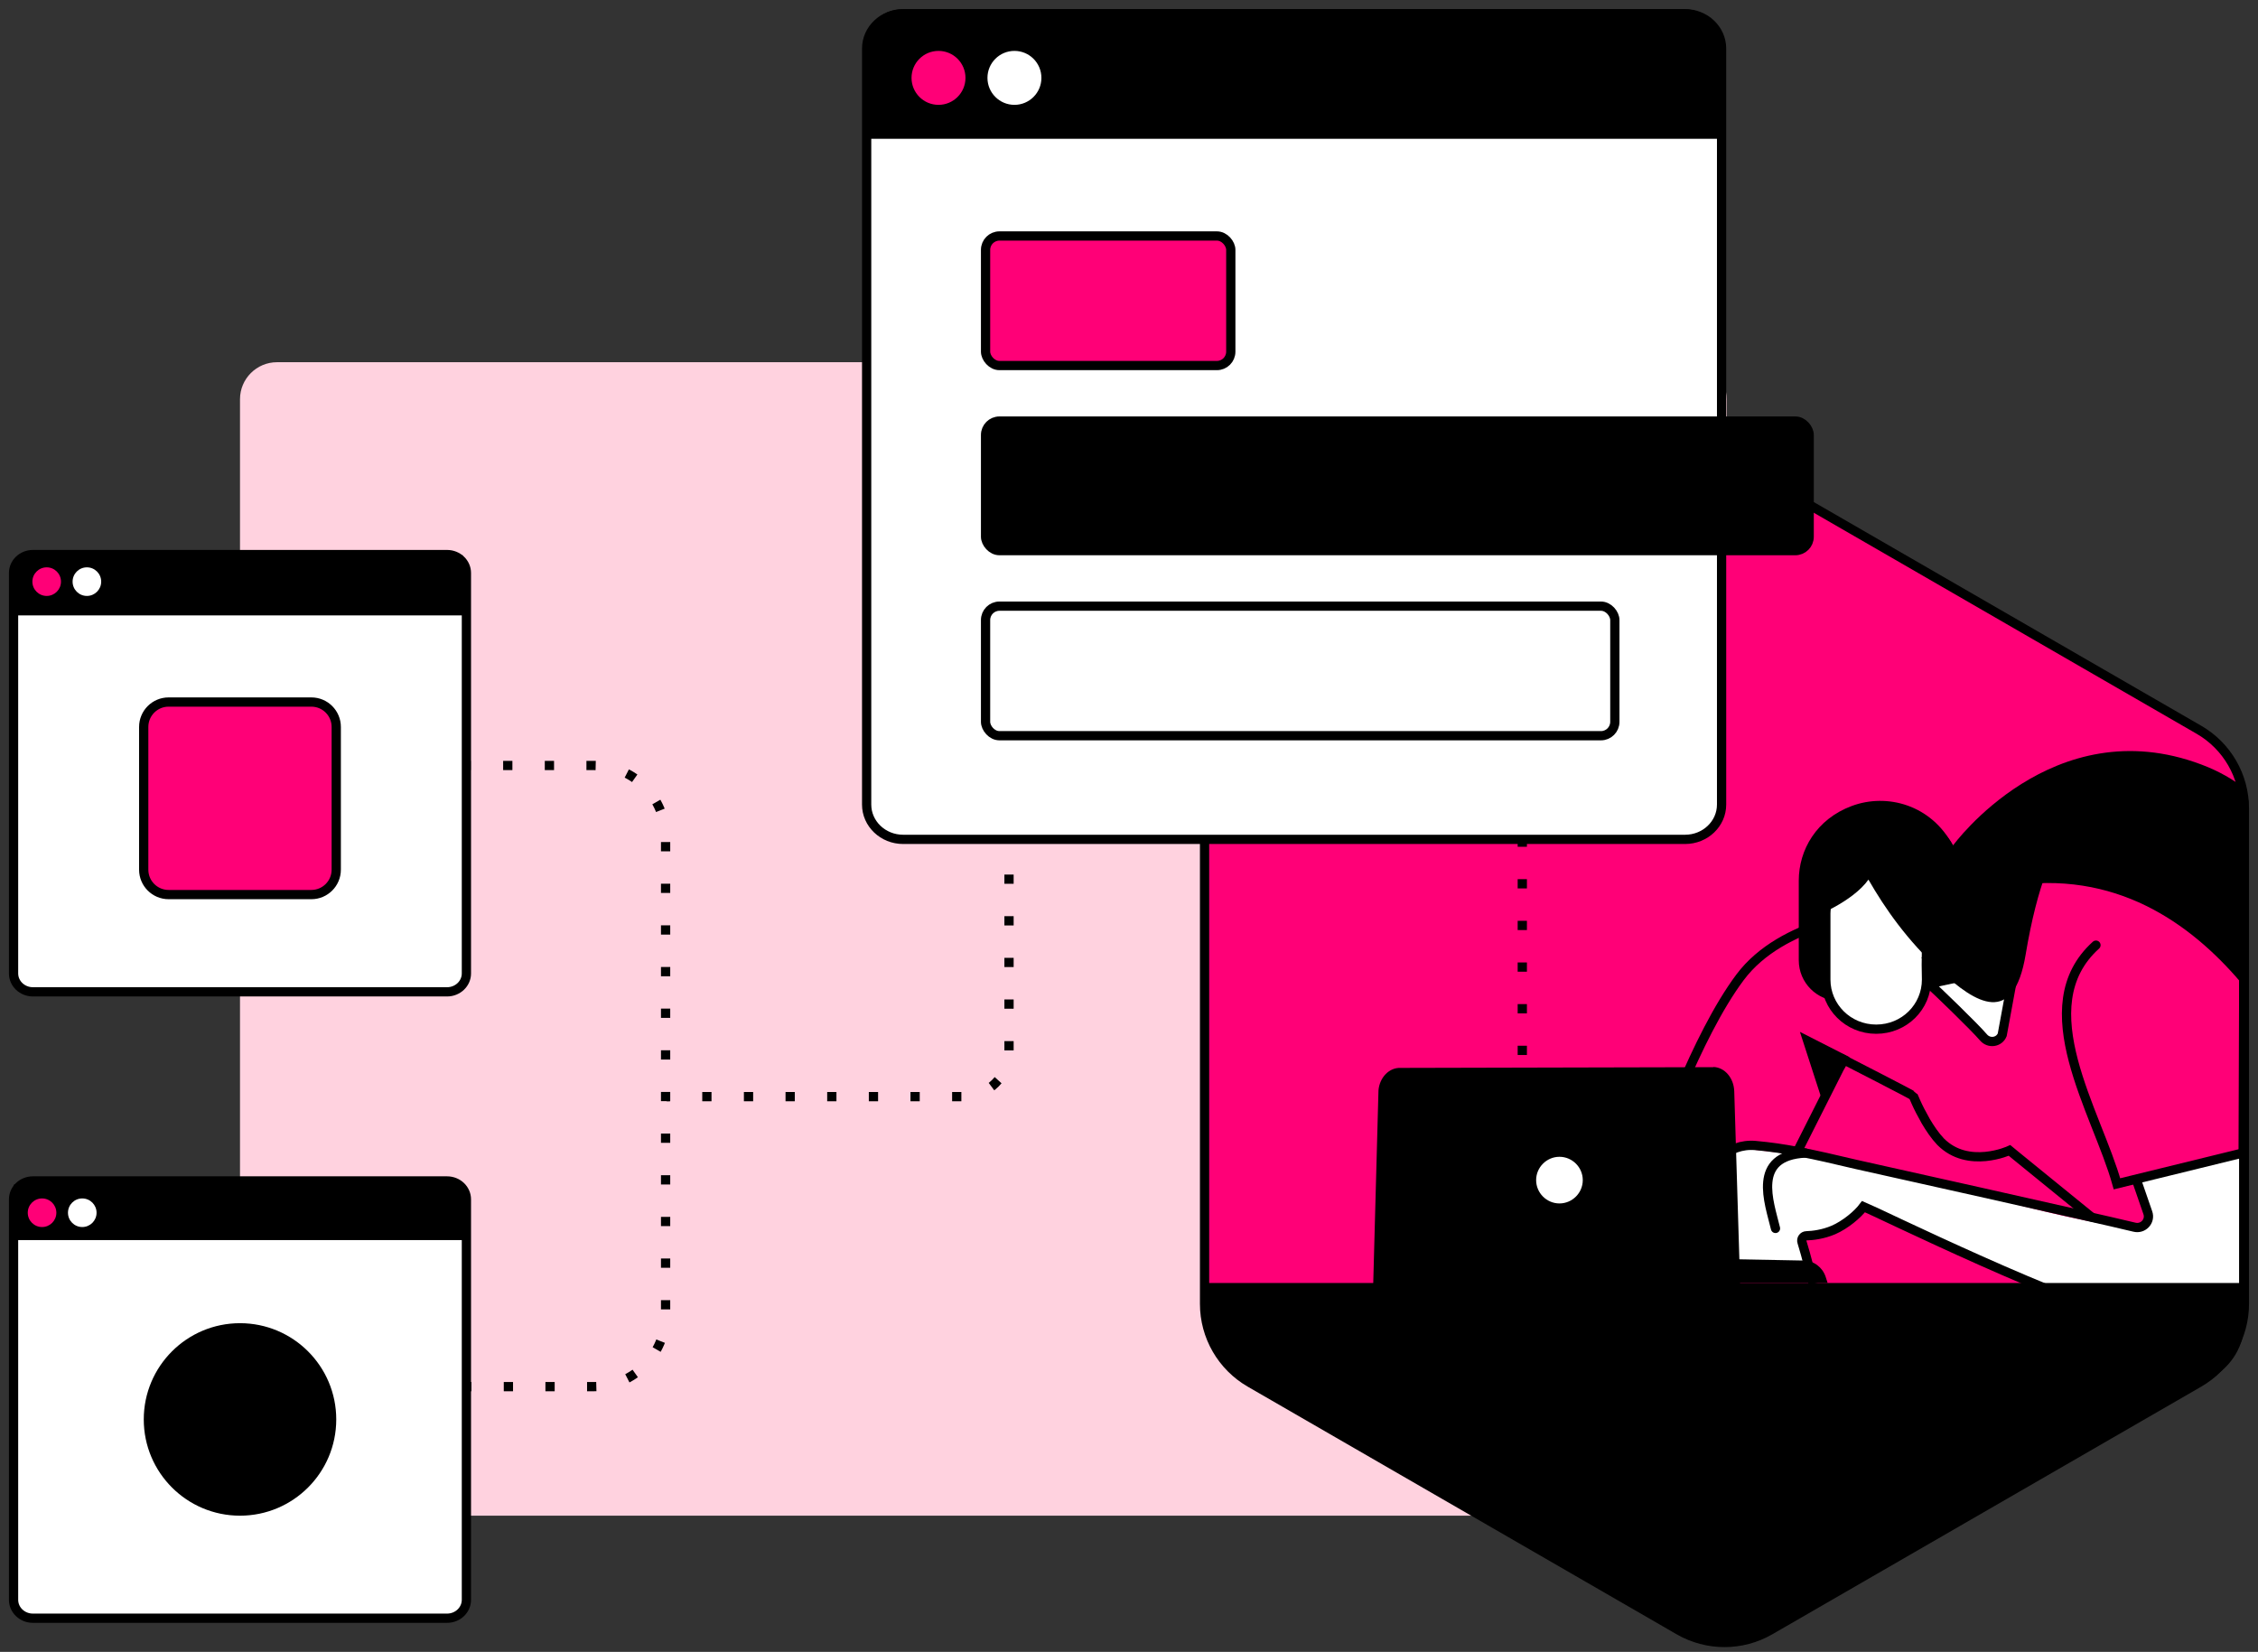
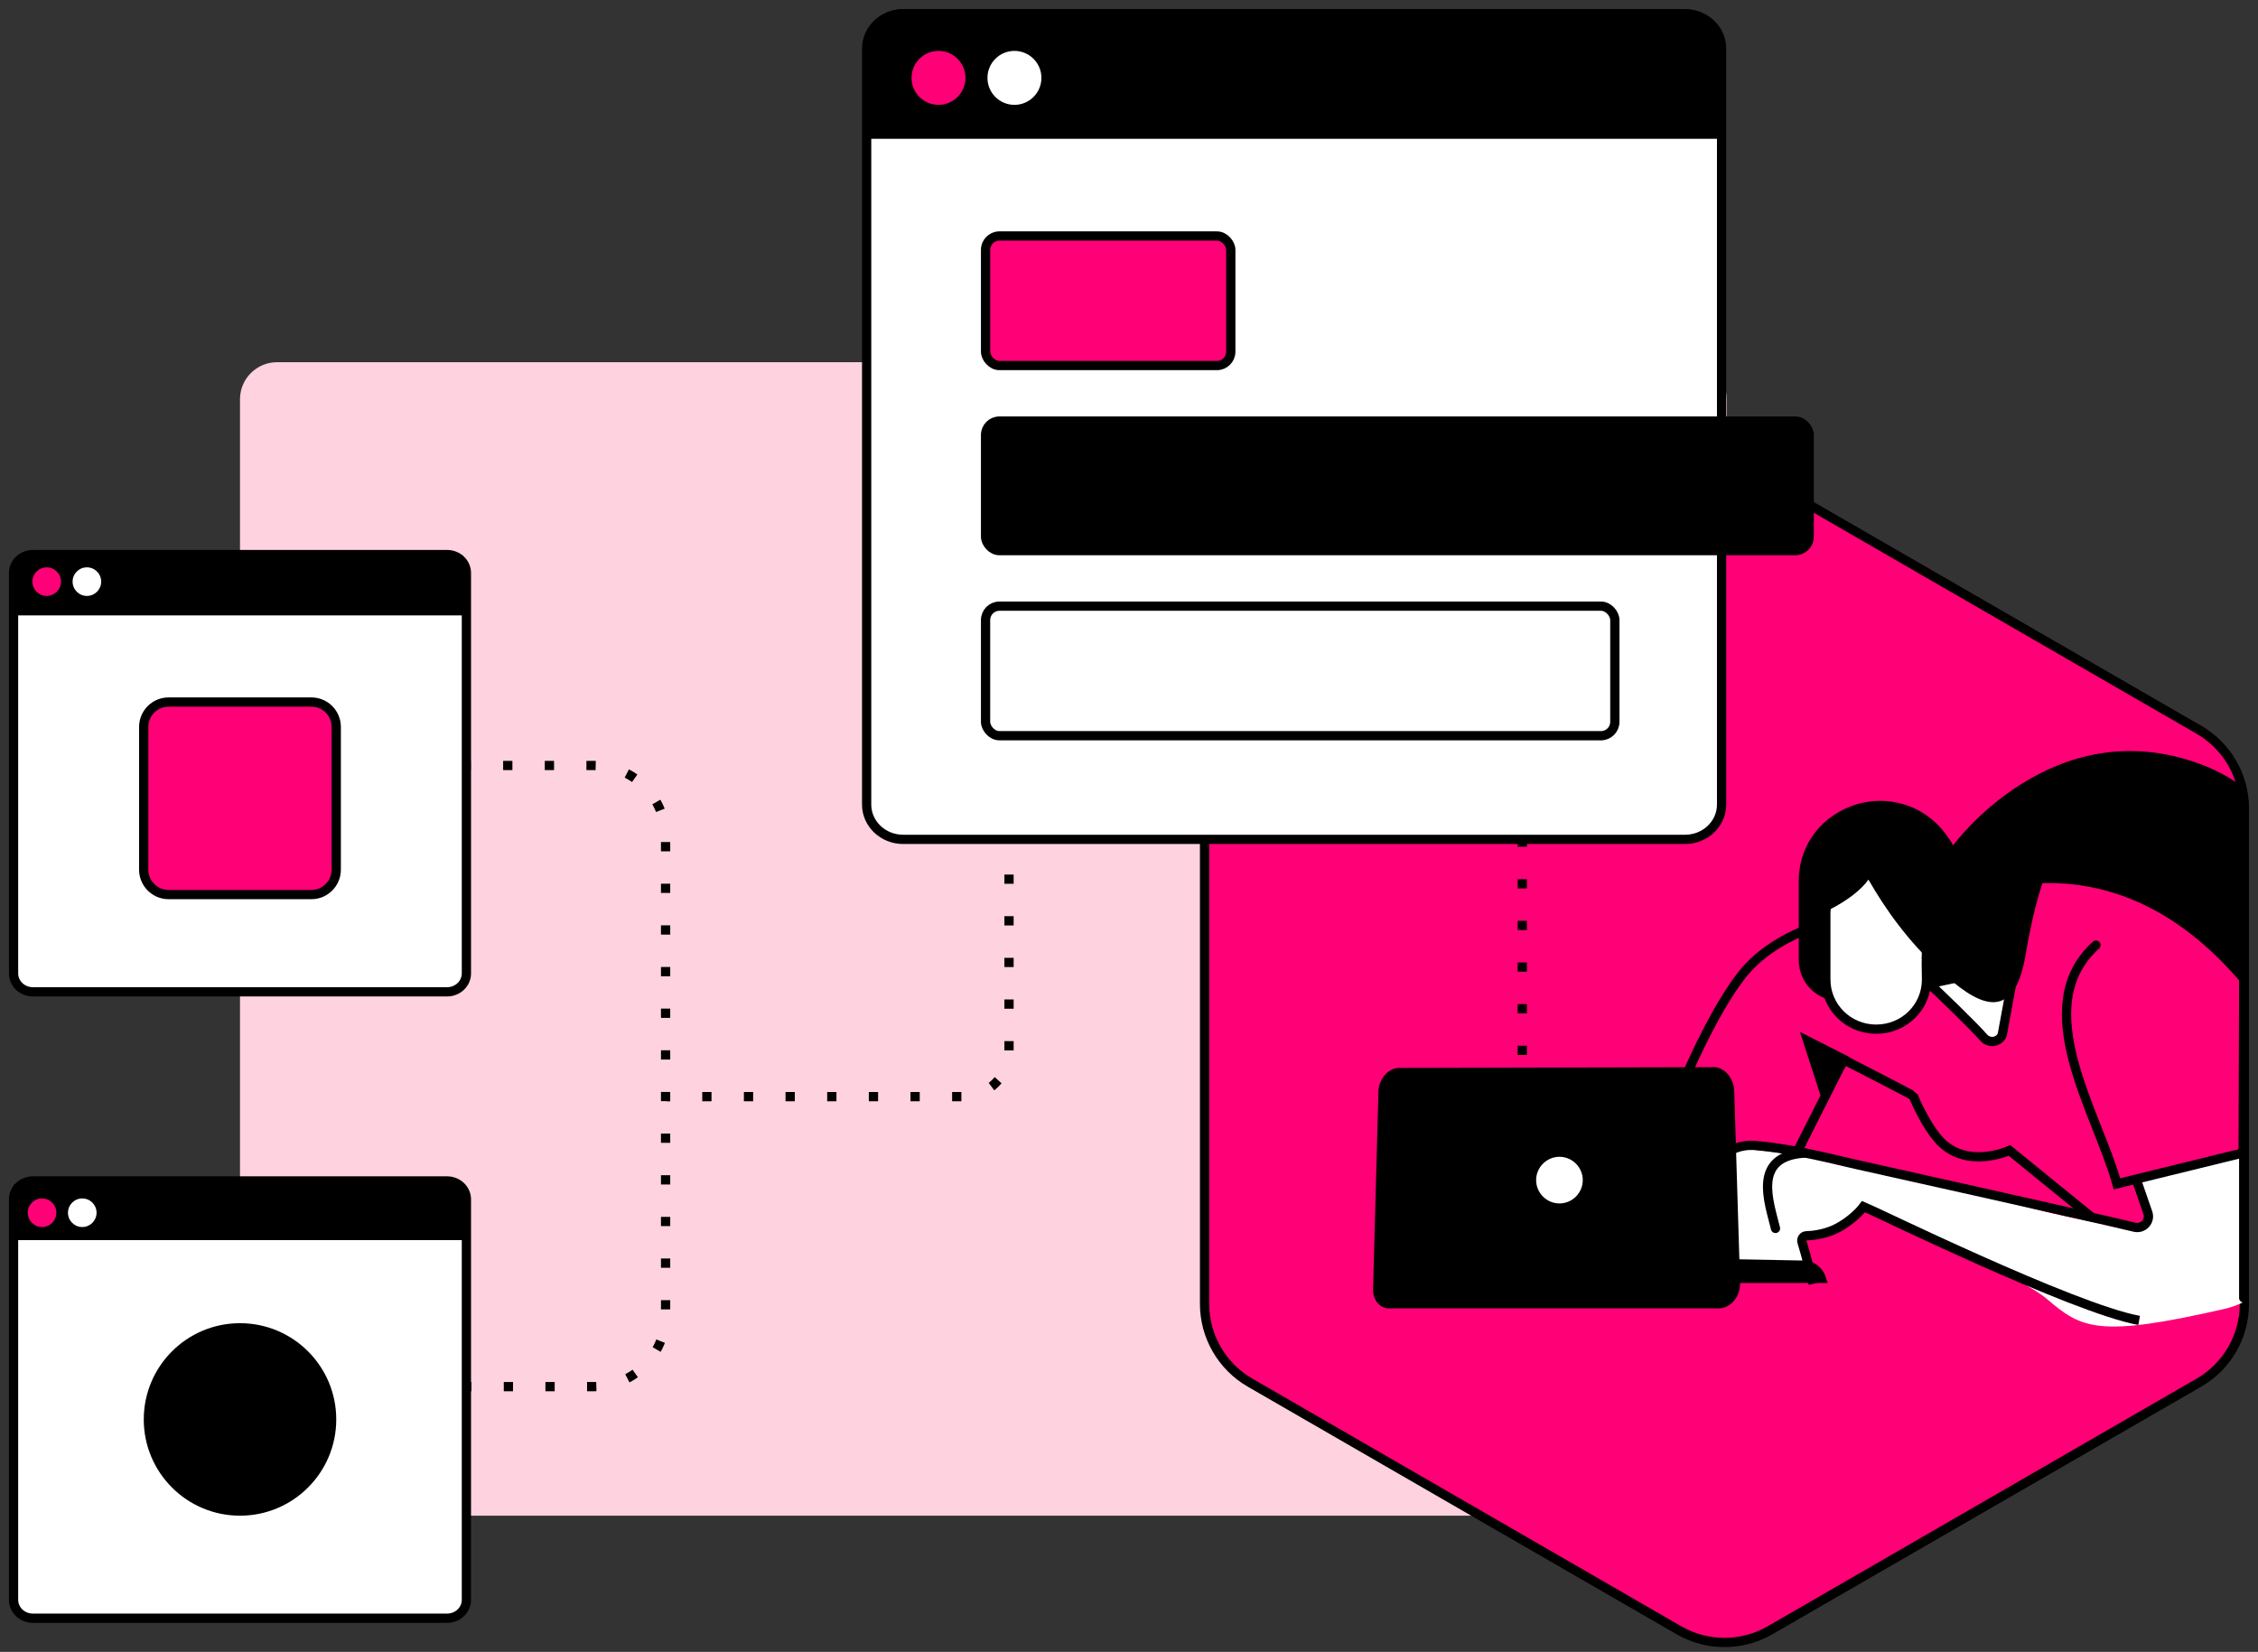
<svg xmlns="http://www.w3.org/2000/svg" width="488" height="357" viewBox="0 0 488 357" fill="none">
  <rect x="0" y="0" width="488" height="357" fill="#333333" stroke="none" />
  <path d="M59.87 78.28H365.18C369.599 78.28 373.18 81.862 373.18 86.28V319.56C373.18 323.978 369.599 327.56 365.18 327.56H59.87C55.452 327.56 51.87 323.978 51.87 319.56V86.28C51.87 81.862 55.452 78.28 59.87 78.28Z" fill="#FFD2DF" />
  <path d="M260.33 174.74V281.78C260.33 288.81 264.08 295.3 270.16 298.81L362.86 352.33C368.95 355.84 376.44 355.84 382.53 352.33L475.23 298.81C481.32 295.3 485.06 288.8 485.06 281.78V174.74C485.06 167.71 481.31 161.22 475.23 157.71L382.53 104.19C376.44 100.68 368.95 100.68 362.86 104.19L270.16 157.71C264.07 161.22 260.33 167.72 260.33 174.74Z" fill="#FF0077" stroke="black" stroke-width="2" />
  <path d="M404.44 176.68C397.84 177.66 392 183.74 392 190.34V210.25C392 215.11 395.94 219.05 400.8 219.05C410.64 219.05 418.57 211.06 418.57 201.28L422.1 182.7C417.47 173.96 404.45 176.68 404.45 176.68H404.44Z" fill="black" />
  <path d="M485.38 170.59C482.68 168.46 479.5 166.62 475.75 165.22C443.63 153.12 422.1 182.7 422.1 182.7L443.05 212.97L485.38 225.06V170.59Z" fill="black" />
  <path d="M484.91 211.5C474.12 198.89 457.59 186.65 433.67 190.58C428.23 191.11 423.53 191.89 420.18 192.52C418.53 192.86 417.17 193.1 416.25 193.35C415.81 193.45 415.42 193.54 415.23 193.59C415.13 193.59 415.08 193.59 414.99 193.64L405.82 197.13L405.53 197.23H405.09C404.94 197.23 404.75 197.23 404.46 197.28C403.88 197.33 403.1 197.47 402.08 197.62C400.04 197.96 397.23 198.59 394.12 199.56C387.81 201.55 380.63 205.09 376.06 211.21C371.26 217.62 366.74 226.98 363.39 234.85C361.74 238.78 360.38 242.28 359.41 244.8V245.04C359.07 246.01 358.49 248 358.29 248.63C358.87 248.97 361.98 249.31 362.71 249.16C365.14 250.47 366.79 251.68 371.3 253.29C375.33 254.7 380.23 255.38 384.21 255.67C386.2 255.82 387.9 255.86 389.11 255.91C389.35 255.91 386.15 253.05 386.34 253.05L397.53 230.86L398.55 229.06C398.55 229.06 413.43 236.68 413.48 236.83C413.63 237.12 413.82 237.61 414.06 238.14C414.55 239.26 415.32 240.76 416.2 242.31C417.12 243.86 418.19 245.46 419.4 246.73C425.37 252.75 434.3 248.62 434.3 248.62L435.66 249.74L464.32 273.05L480.7 257.27C482.61 256.19 483.52 255.67 484.77 254.82L484.92 211.5H484.91Z" fill="#FF0077" stroke="black" stroke-width="2" />
  <path d="M397.55 216.32C392.69 216.32 388.75 212.38 388.75 207.52V190.33C388.75 183.67 392.57 177.02 400.21 174.18C407.85 171.34 417.4 173.95 422.03 182.69L415.32 201.21C415.32 211.05 407.33 218.98 397.55 218.98" fill="black" />
  <path d="M485.38 250.57C485.29 250.33 485.21 250.09 485.12 249.84C485 249.6 484.84 249.39 484.65 249.19C478.46 250.24 462.31 254.88 462.31 254.88C462.94 256.38 466.27 265.84 461.26 265.48C455.19 265.05 438.25 261.25 429.07 258.39C416.45 254.46 398.69 250.72 393.59 250.72C388.49 250.72 382.91 253 381.8 255.67C380.68 258.34 383.45 258.97 383.45 258.97C383.45 258.97 397.76 257.65 402.76 260.76C407.37 263.67 435.88 275.2 442.39 280.73C449.86 287.14 453.43 289.15 480.74 282.87C482.58 282.45 484.12 281.85 485.39 281.1V250.56L485.38 250.57Z" fill="white" />
-   <path d="M399.68 228.44L389 223L394.05 238.58L399.68 228.48V228.43V228.44Z" fill="black" />
+   <path d="M399.68 228.44L389 223L394.05 238.58L399.68 228.48V228.43V228.44" fill="black" />
  <path d="M437.18 199.41L432.72 223.64C432.04 225.29 429.86 225.58 428.69 224.22C426.8 221.99 418.52 213.99 416.58 212.25C413.09 209.14 420.22 202.77 420.22 202.77L436.14 203.31" fill="white" />
  <path d="M437.18 199.41L432.72 223.64C432.04 225.29 429.86 225.58 428.69 224.22C426.8 221.99 418.52 213.99 416.58 212.25C413.09 209.14 420.22 202.77 420.22 202.77L436.14 203.31" stroke="black" stroke-width="2" />
  <path d="M416.36 204.5L416.31 186.11H406.35C399.98 186.11 394.77 191.15 394.6 197.34V197.46V197.58V197.7V211.71C394.6 217.56 399.4 222.42 405.48 222.42C411.56 222.42 416.36 217.62 416.36 211.71L416.31 208.5L416.36 204.5Z" fill="white" stroke="black" stroke-width="2" />
  <path d="M392 198.15C392 198.15 400.33 194.97 403.81 190.1C407.4 196.35 412.2 203.24 419.32 209.78C427.02 216.96 435.18 221.88 437.78 206.31C440.38 190.74 444.03 183.16 446.52 181.07C449.01 178.99 422.09 182.69 422.09 182.69C422.09 182.69 410.98 181.13 405.25 182C396.86 183.33 394.08 186.57 392.92 190.57C391.99 193.75 391.94 198.09 391.94 198.09L392 198.15Z" fill="black" />
  <path d="M376.17 248.14L391.45 249.9L404.35 252.47L403.65 260.46L397.55 265.15C399.73 265.15 384.5 265 391.12 273.34C390.54 272.66 388.97 274.74 387.71 275.32L370.4 276.54L367.85 261.96L369.66 249.17L376.17 248.13V248.14Z" fill="white" />
  <path d="M370.236 230.63L302.676 230.79C300.246 230.69 298.166 232.83 297.916 235.64L296.756 278.39C296.566 280.72 298.116 282.76 300.106 282.76H371.406C374.026 282.76 376.166 280.24 376.066 277.13L374.806 235.83C374.706 232.97 372.766 230.69 370.336 230.59L370.236 230.64V230.63Z" fill="black" />
  <path d="M338.05 271.45L389.79 272.42C391.97 272.42 393.87 273.88 394.55 275.91L394.99 277.27H336.41L338.01 271.45H338.06H338.05Z" fill="black" />
  <path d="M337.03 260.08C334.26 260.08 331.99 257.81 331.99 255.04C331.99 252.27 334.26 250 337.03 250C339.8 250 342.07 252.27 342.07 255.04C342.07 257.81 339.8 260.08 337.03 260.08Z" fill="white" />
  <path d="M462.31 285.36C448.09 282.78 405.08 261.68 402.75 260.76C401.49 262.46 398.82 264.69 396.25 265.81C393.97 266.78 391.78 267.03 390.41 267.07C389.71 267.09 389.23 267.78 389.45 268.44C390.25 270.9 391.88 277.45 391.88 277.45" stroke="black" stroke-width="2" />
  <path d="M461.73 254.99L464.19 262.1C464.82 263.9 463.17 265.69 461.28 265.21C452.93 263.17 401.16 251.65 401.16 251.65C391.74 249.42 385.91 248.14 379.37 247.56C373.48 247.04 368.47 251.8 368.62 257.71L369.09 275.2" stroke="black" stroke-width="2" stroke-linecap="round" />
  <path d="M484.65 249.19L457.52 255.84C453.21 240.34 438.21 217.59 452.98 204.26" stroke="black" stroke-width="2" stroke-linecap="round" />
  <path d="M390.18 249.19C378.48 249.77 382.37 259.85 383.72 265.48" stroke="black" stroke-width="2" stroke-linecap="round" />
  <path d="M417.5 213.5L427 211.48L424.43 203.6L418.25 202L415.3 206.96L417.5 213.5Z" fill="black" />
-   <path d="M260.33 277.27H485.07V285.72C485.07 290.69 482.37 295.27 478.02 297.68L379.27 354.22H365.5L267.9 296.7C263.23 294.06 260.35 289.11 260.35 283.75V277.27H260.33Z" fill="black" />
  <path d="M484.91 280.5V173.09" stroke="black" stroke-width="2" stroke-linecap="round" />
  <circle cx="2" cy="2" r="2" transform="matrix(-1 0 0 1 57.71 163.43)" fill="black" />
  <path d="M63.74 165.43H128.33C136.9 165.43 143.85 172.38 143.85 180.95V284.15C143.85 292.72 136.9 299.67 128.33 299.67H55.7" stroke="black" stroke-width="2" stroke-dasharray="2 7" />
  <circle cx="2" cy="2" r="2" transform="matrix(-1 0 0 1 57.71 297.67)" fill="black" />
  <path d="M7.11 255.22H96.62C98.93 255.22 100.8 257 100.8 259.2V345.74C100.8 347.94 98.93 349.72 96.62 349.72H7.11C4.8 349.72 2.93 347.94 2.93 345.74V259.2C2.93 257 4.8 255.22 7.11 255.22Z" fill="white" stroke="black" stroke-width="2" stroke-miterlimit="10" />
  <path d="M3 256H100V268H3V262V256Z" fill="black" />
  <path d="M9.09 259C10.797 259 12.18 260.384 12.18 262.09C12.18 263.797 10.797 265.18 9.09 265.18C7.383 265.18 6 263.797 6 262.09C6 260.384 7.383 259 9.09 259Z" fill="#FF0077" />
  <path d="M17.78 259C19.487 259 20.87 260.384 20.87 262.09C20.87 263.797 19.487 265.18 17.78 265.18C16.073 265.18 14.69 263.797 14.69 262.09C14.69 260.384 16.073 259 17.78 259Z" fill="white" />
  <path d="M51.87 327.56C40.383 327.56 31.07 318.248 31.07 306.76C31.07 295.272 40.383 285.96 51.87 285.96C63.358 285.96 72.67 295.272 72.67 306.76C72.67 318.248 63.358 327.56 51.87 327.56Z" fill="black" />
  <path d="M7.11 119.85H96.62C98.93 119.85 100.8 121.63 100.8 123.83V210.37C100.8 212.57 98.93 214.35 96.62 214.35H7.11C4.8 214.35 2.93 212.57 2.93 210.37V123.83C2.93 121.63 4.8 119.85 7.11 119.85Z" fill="white" stroke="black" stroke-width="2" stroke-miterlimit="10" />
  <path d="M8 120H100V133H3V125C3 122.239 5.239 120 8 120Z" fill="black" />
  <path d="M10.09 122.61C11.797 122.61 13.18 123.993 13.18 125.7C13.18 127.407 11.797 128.79 10.09 128.79C8.383 128.79 7 127.407 7 125.7C7 123.993 8.383 122.61 10.09 122.61Z" fill="#FF0077" />
  <path d="M18.78 122.61C20.487 122.61 21.87 123.993 21.87 125.7C21.87 127.407 20.487 128.79 18.78 128.79C17.073 128.79 15.69 127.407 15.69 125.7C15.69 123.993 17.073 122.61 18.78 122.61Z" fill="white" />
  <path d="M36.44 151.72H67.29C70.261 151.72 72.67 154.129 72.67 157.1V187.95C72.67 190.922 70.261 193.33 67.29 193.33H36.44C33.469 193.33 31.06 190.922 31.06 187.95V157.1C31.06 154.129 33.469 151.72 36.44 151.72Z" fill="#FF0077" stroke="black" stroke-width="2" stroke-miterlimit="10" stroke-linecap="round" />
  <path d="M218.07 180V227C218.07 232.523 213.593 237 208.07 237H144.07" stroke="black" stroke-width="2" stroke-linejoin="bevel" stroke-dasharray="2 7" />
  <path d="M364.18 2.97H195.19C190.83 2.97 187.3 6.34 187.3 10.49V173.88C187.3 178.03 190.83 181.4 195.19 181.4H364.18C368.54 181.4 372.07 178.03 372.07 173.88V10.49C372.07 6.34 368.54 2.97 364.18 2.97Z" fill="white" stroke="black" stroke-width="2" stroke-miterlimit="10" />
  <path d="M364.06 2.01H194.95C190.566 2.01 187 5.533 187 9.863V30H372V9.853C372 5.523 368.434 2 364.05 2L364.06 2.01Z" fill="black" />
  <path d="M202.83 22.66C199.61 22.66 197 20.05 197 16.83C197 13.61 199.61 11 202.83 11C206.05 11 208.66 13.61 208.66 16.83C208.66 20.05 206.05 22.66 202.83 22.66Z" fill="#FF0077" />
  <path d="M219.24 22.66C216.02 22.66 213.41 20.05 213.41 16.83C213.41 13.61 216.02 11 219.24 11C222.46 11 225.07 13.61 225.07 16.83C225.07 20.05 222.46 22.66 219.24 22.66Z" fill="white" />
  <path d="M329 181V231" stroke="black" stroke-width="2" stroke-dasharray="2 7" />
  <rect x="213" y="51" width="53" height="28" rx="3" fill="#FF0077" stroke="black" stroke-width="2" />
  <rect x="213" y="91" width="178" height="28" rx="3" fill="black" stroke="black" stroke-width="2" />
  <rect x="213" y="131" width="136" height="28" rx="3" fill="white" stroke="black" stroke-width="2" />
</svg>